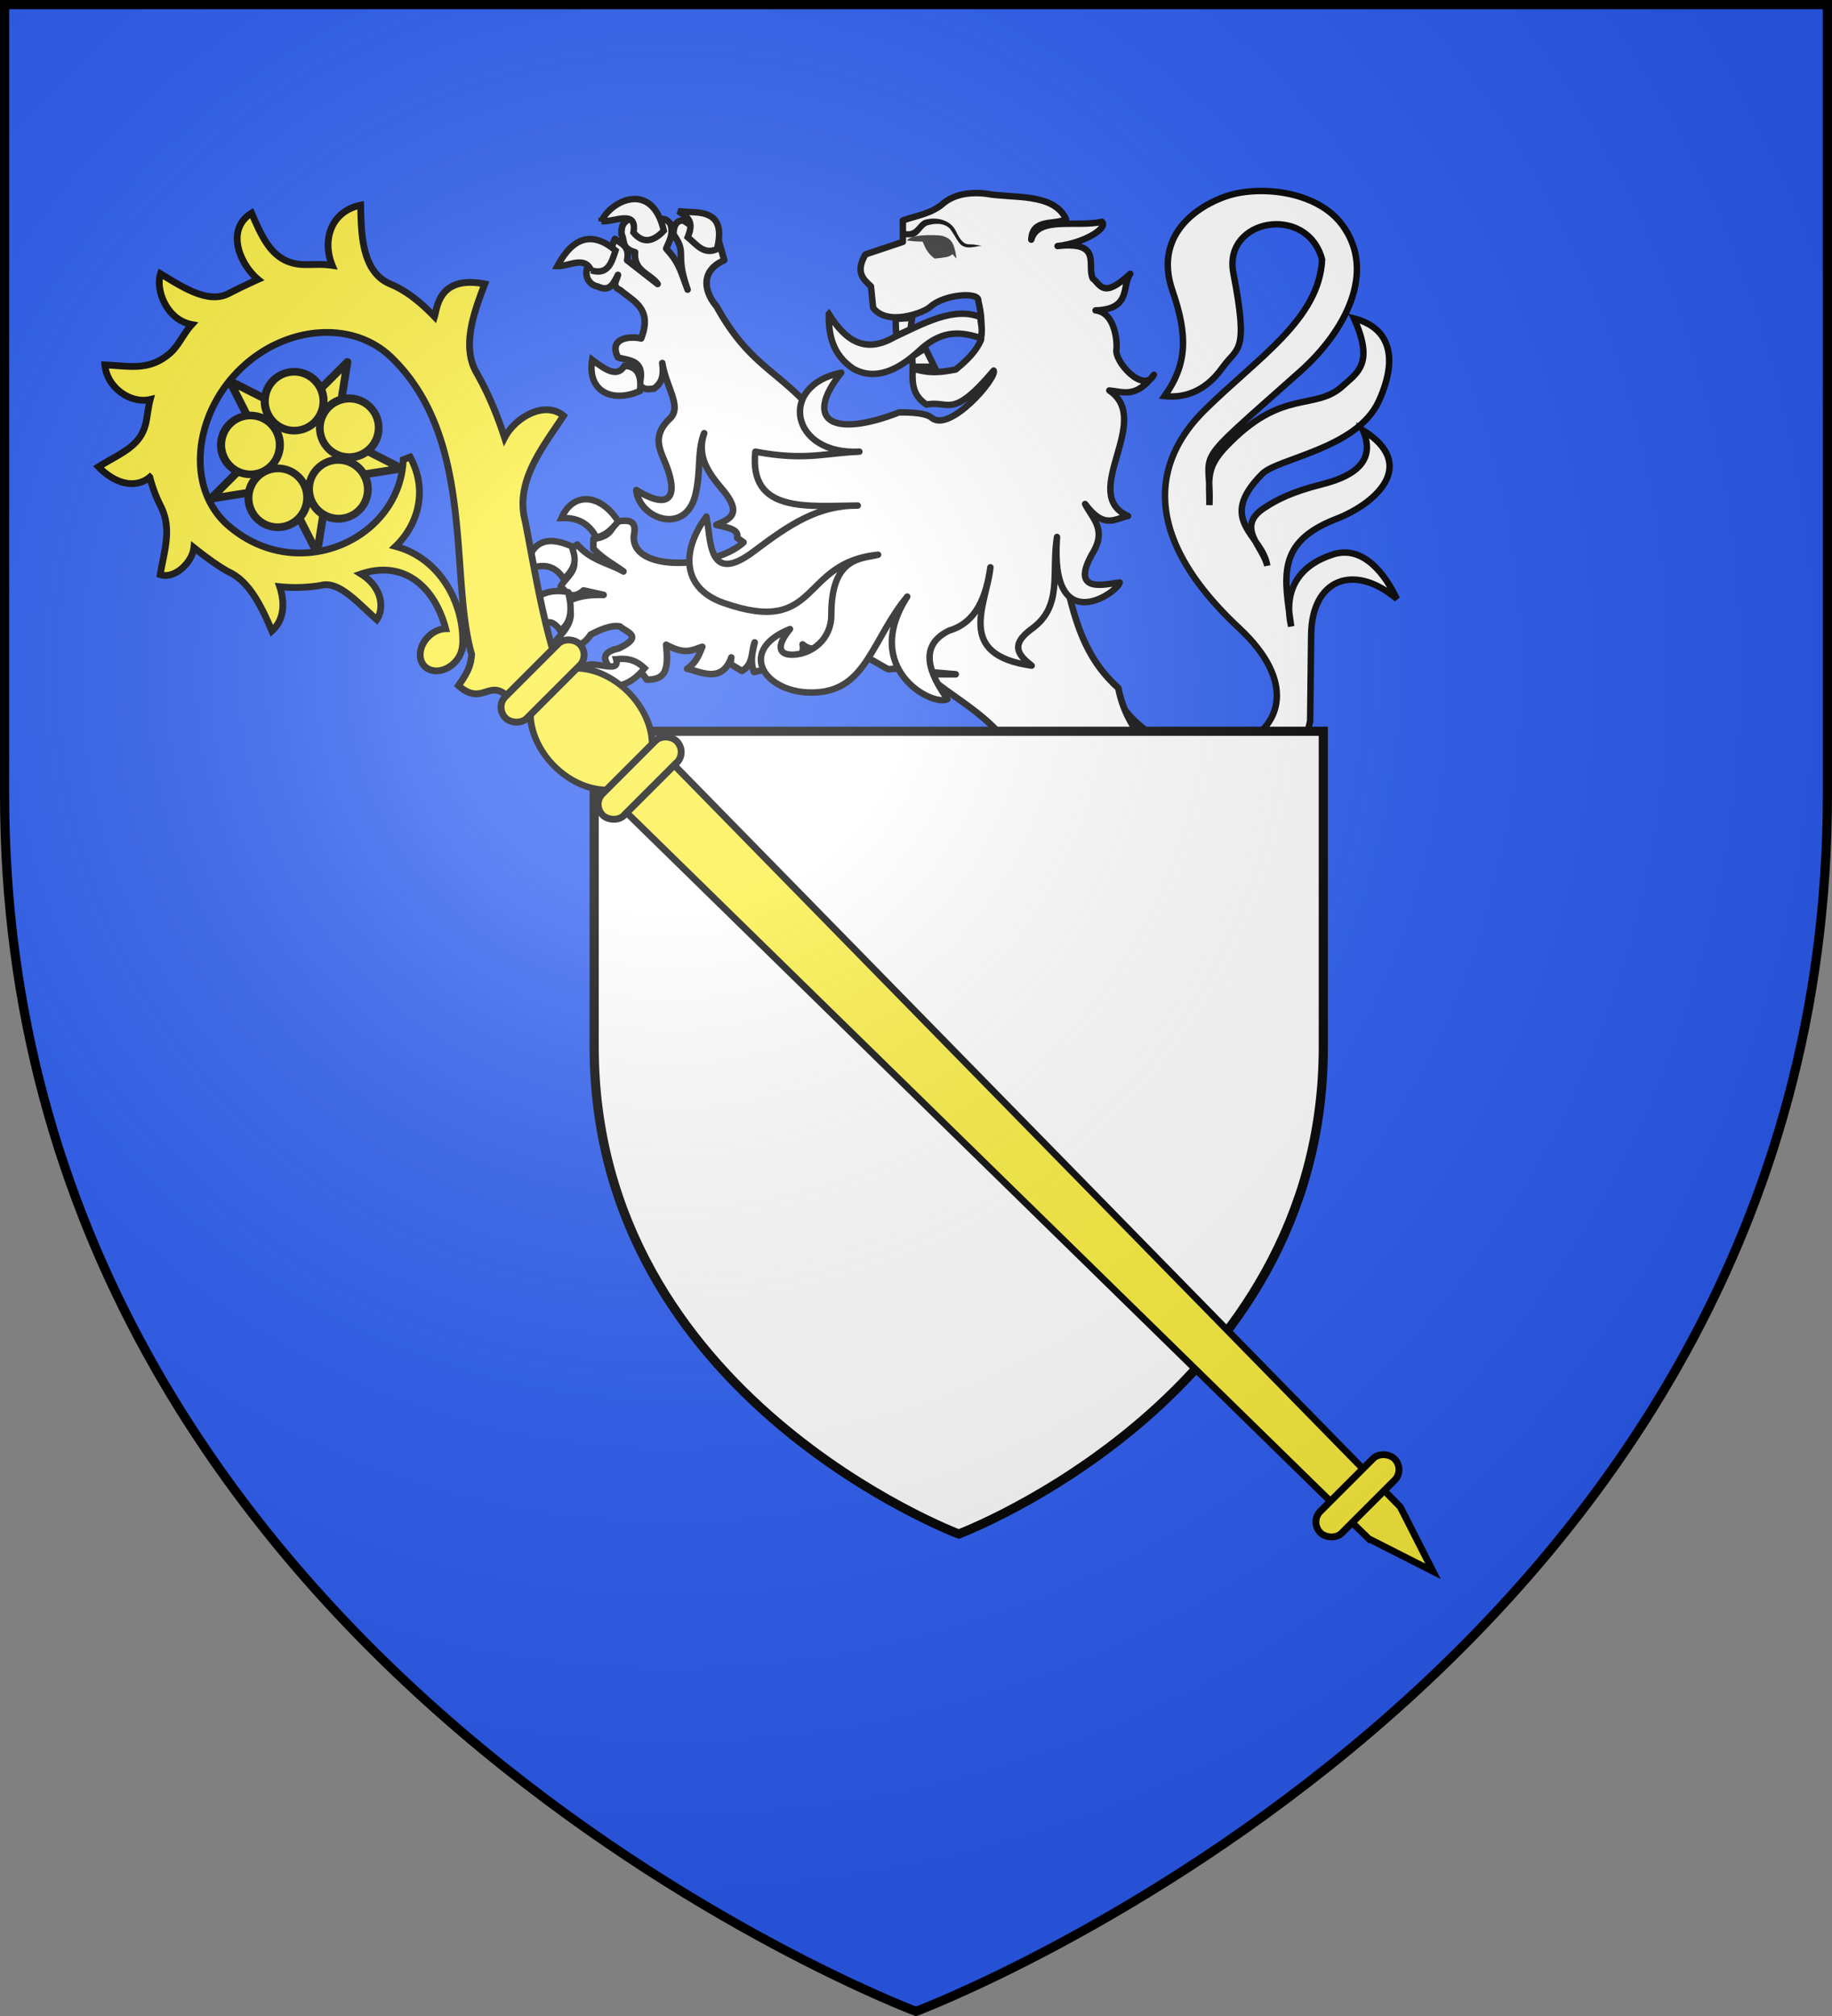
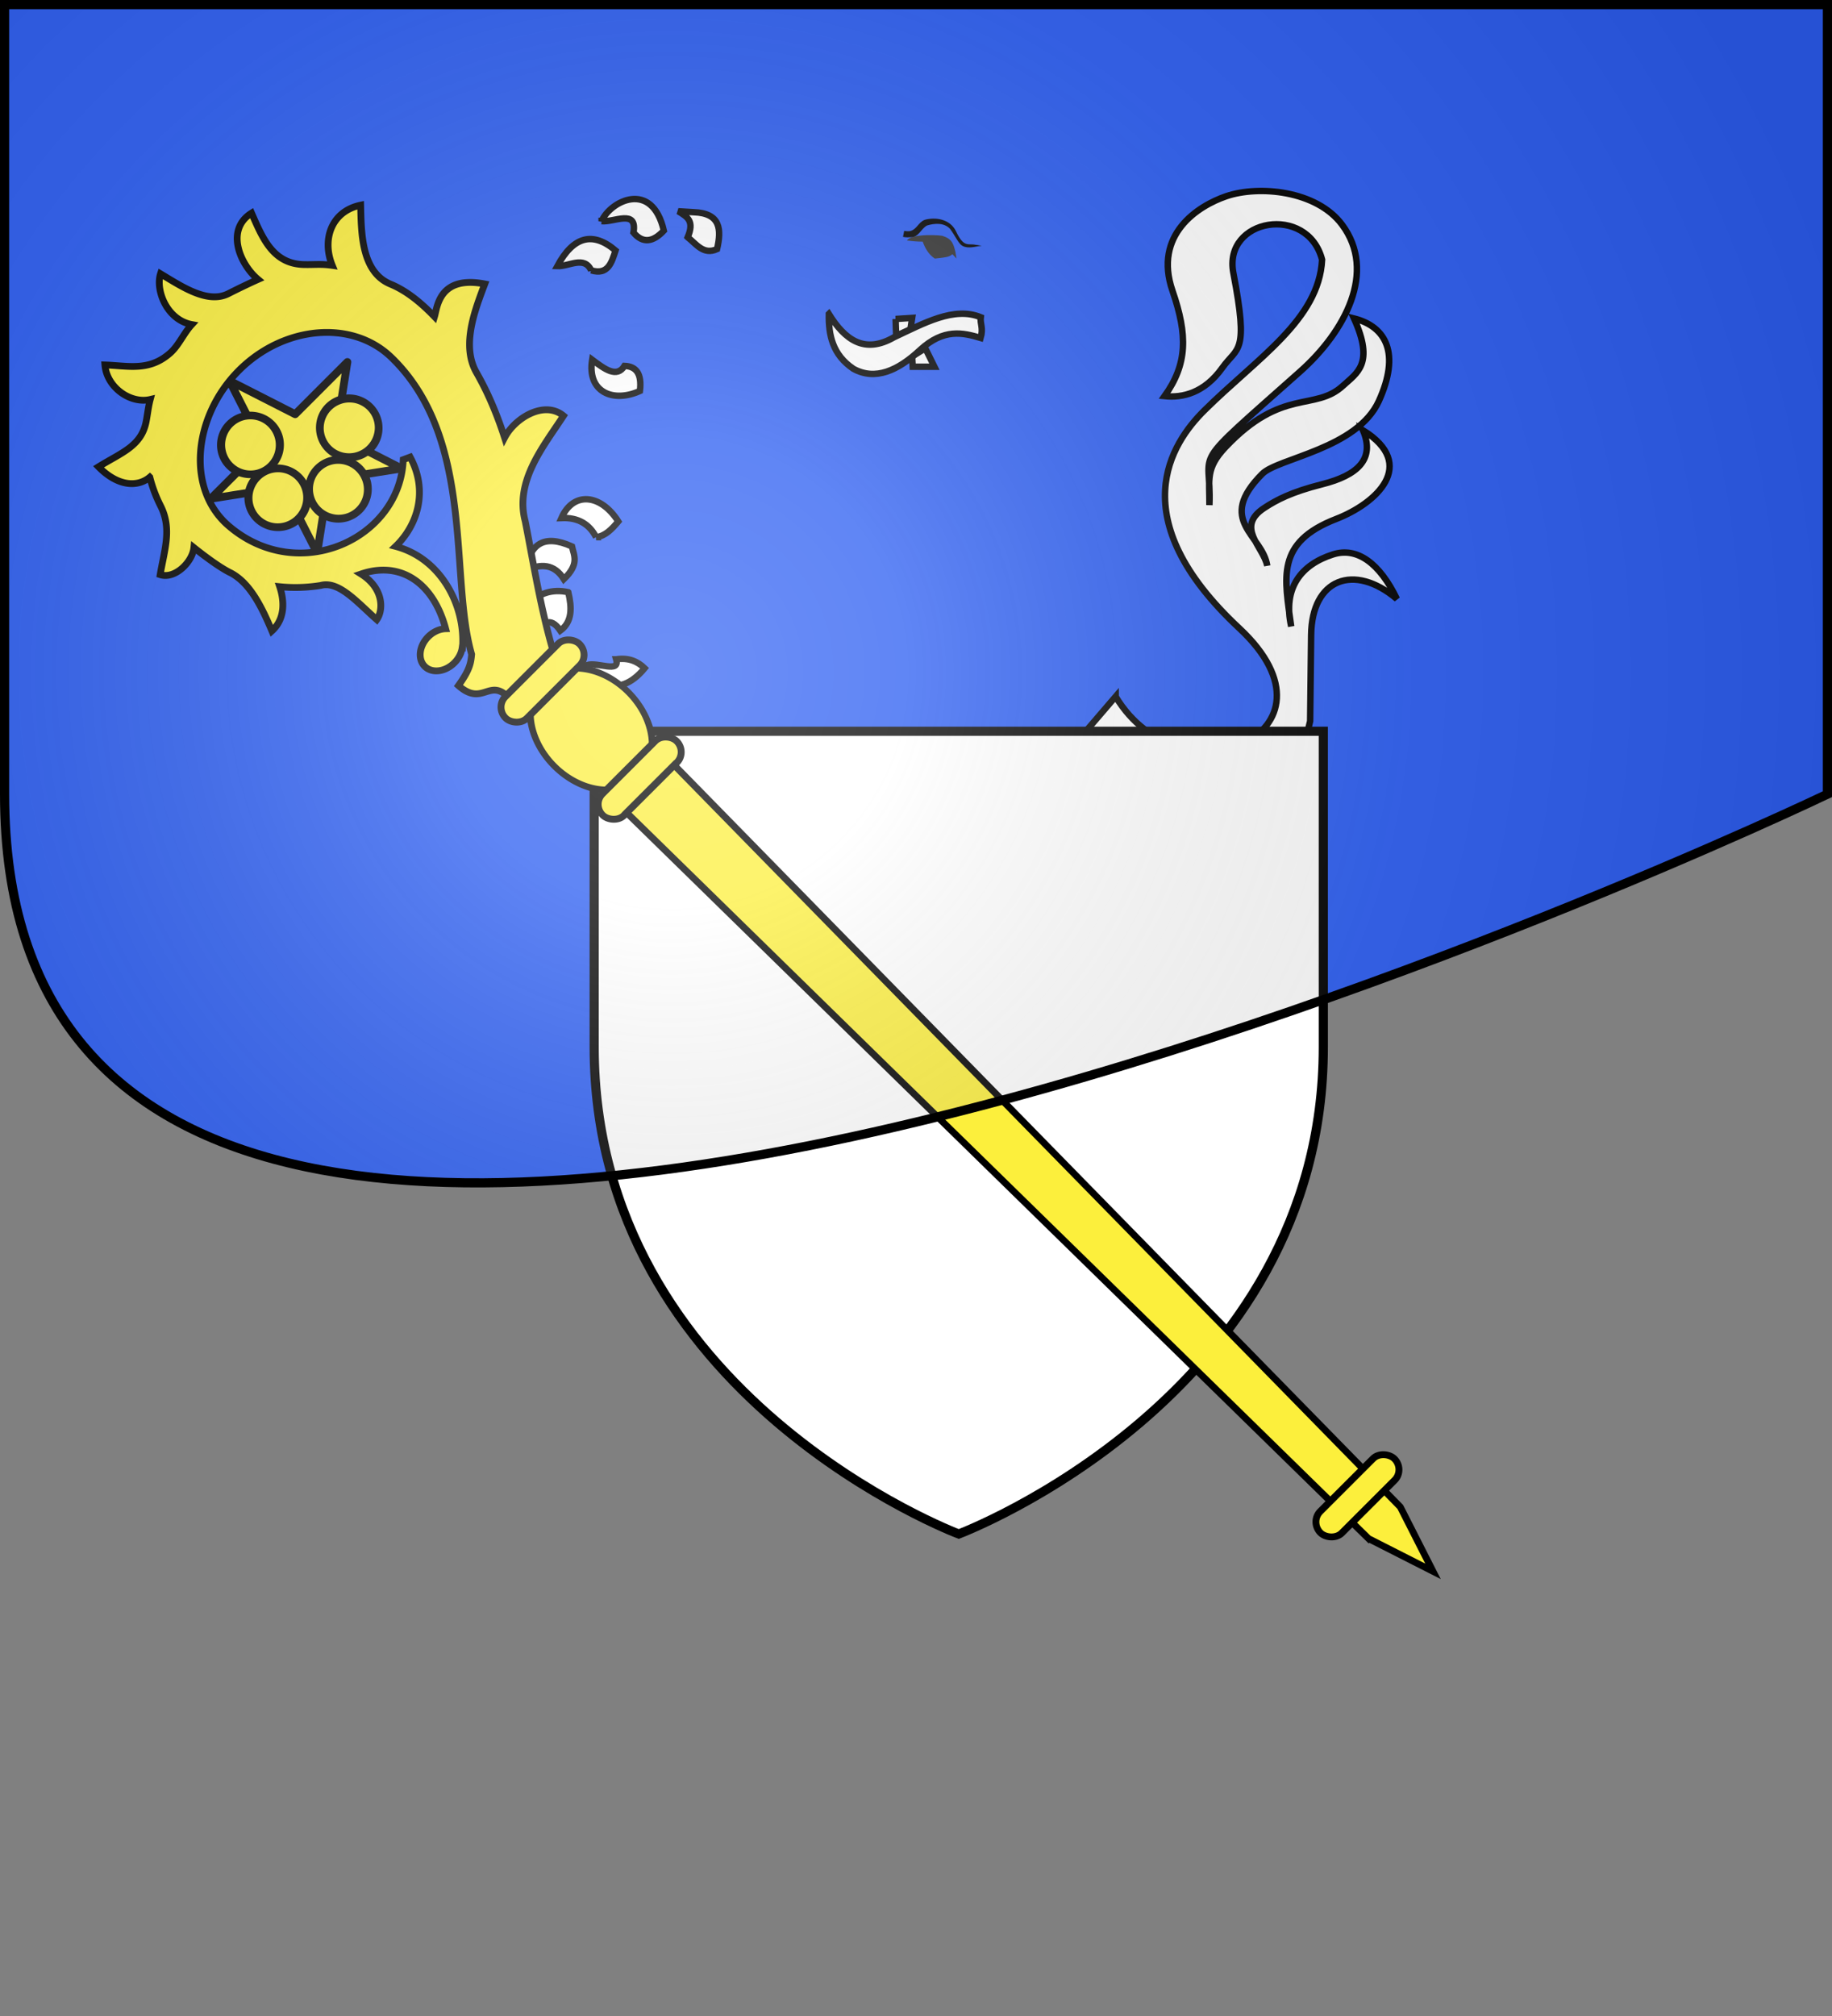
<svg xmlns="http://www.w3.org/2000/svg" xmlns:xlink="http://www.w3.org/1999/xlink" width="600" height="660" version="1.0">
  <rect width="100%" height="100%" fill="#808080" stroke="none" />
  <defs>
    <radialGradient id="b" cx="-80" cy="-80" r="405" gradientUnits="userSpaceOnUse">
      <stop offset="0" style="stop-color:#fff;stop-opacity:.31" />
      <stop offset=".19" style="stop-color:#fff;stop-opacity:.25" />
      <stop offset=".6" style="stop-color:#6b6b6b;stop-opacity:.125" />
      <stop offset="1" style="stop-color:#000;stop-opacity:.125" />
    </radialGradient>
-     <path id="a" d="M-298.5-298.5h597V-40C298.5 246.31 0 358.5 0 358.5S-298.5 246.31-298.5-40v-258.5z" />
+     <path id="a" d="M-298.5-298.5h597V-40S-298.5 246.31-298.5-40v-258.5z" />
  </defs>
  <use xlink:href="#a" width="600" height="660" style="fill:#2b5df2" transform="translate(300 300)" />
  <path d="M77.385-81.965c21.352 35.576 77.448 12.126 40.51-22.338-38.747-36.15-22.232-60.667-11.43-71.354 17.355-17.17 37.532-29.67 38.535-49.328-4.744-18.282-32.497-13.517-29.065 4.344 5.13 26.691 1.387 24.04-3.592 31.023-5.895 8.27-13.02 9.935-18.94 9.307 7.49-10.485 7.628-19.907 2.612-34.436-6.381-18.484 8.353-27.869 17.634-31.023 10.67-3.626 29.531-1.88 37.882 9.307 11.485 15.386.966 35.03-13.716 48.086-37.44 33.294-28.908 24.14-29.717 43.744.04-8.382-1.319-12.004 5.225-18.925 18.666-19.74 29.25-11.603 38.535-20.165 4.54-4.187 10.354-7.123 3.592-22.027 10.605 2.69 15.168 11.506 8.164 26.99-7.112 15.724-33.077 18.737-38.208 23.889-15.356 15.416.106 19.889 1.633 30.093-1.299-6.308-10.554-12.66-.98-18.925 4.018-2.629 8.863-5.213 18.94-7.756 11.589-2.923 17.44-8.194 13.39-17.683 18.182 11.315 4.279 23.984-8.764 29.033-19.937 7.719-16.923 19.203-14.749 35.186-2.79-12.522 3.18-20.23 13.716-23.578 7.928-2.519 15.273 2.933 20.9 14.581-13.996-11.824-27.871-6.646-28.084 11.79l-.327 28.23c-2.15 10.24-10.556 26.176-36.902 18.615L67.262-70.176l10.123-11.79z" style="fill:#fff;fill-opacity:1;stroke:#000;stroke-width:2.105;stroke-miterlimit:4;stroke-dasharray:none;stroke-opacity:1" transform="translate(288 310)" />
-   <path d="M-80.606-238.624c-3.55.823-3.966 2.995-3.825 5.4 1.08 1.733-.218 4.568 4.416 5.794-.548 6.285 5.044 7.02 7.397 10.406l-9.985-7.79c.956-4.626-1.923-5.377-3.993-6.976-1.636 3.072-1.188 8.669-7.229 6.356-4.024 4.443-1.664 8.717 1.604 9.225 3.986 1.945 5.208-1.087 6.609-3.796-.357 1.757-2.265 3.74.816 5.006 4.288 3.756 10.58 5.982 6.778 15.806-4.019-.938-10.71.038-7.594 6.188 3.137 1.144 9.303.468 7.003 9.028 1.99 1.957 3.29 1.25 4.781 1.21 3.222-2.27 3.089-5.317 2.728-8.382 1.354 8.17 6.538 14.335 2.504 18.169-5.996 5.697-3.276 10.118-1.407 14.821 4.451 11.196 1.129 15.203-9.59 8.607.836 9.336 16.147 15.068 19.378 1.406 1.837-7.77.52-14.145 2.84-20.025-2.51 7.373 1.169 12.738 5.794 18.197 7.266 8.575 2.165 9.949-1.8 11.812 3.329.871 7.514 1.316 6.778 4.22l2.11 1.49c-9.07 8.49-36.698 10.039-35.916-2.053.724-3.821.086-5.86-5.85-4.67-1.442 2.16-1.57 4.741-7.369 5.598l-.056 3.206c3.355 3.473 6.582 5.036 9.872 7.453-5.066-2.896-10.594-3.517-15.16-8.831l-2.39 2.025c3.884 5.997-1.102 8.257-3.038 11.784 1.988 1.635 3.385 4.703 7.538 1.238l6.553 1.462c-6.763-.15-8.933.992-11.728 1.969 2.666 6.312-.882 9.363-3.684 12.797 3.813 2.108 7.584 3.628 11.165-1.772 3.613-1.853 7.067-3.225 9.647-2.644 2.097 1.965 7.905 3.1-.45 7.172-5.667 1.198-5.226 3.754-2.447 6.806 4.777-1.008 9.085-.946 11.588 3.403 6.47.101 7.164-3.516 6.384-11.418 6.243 3.313 8.214 1.87 11.84.675-1.067 2.501-1.818 5.028-4.977 7.2 4.037.715 11.367 5.124 14.484-3.713l-.338 2.138 3.797 2.278c3.778-2.093 3.034-6.132 4.19-9.338-.698 3.134-1.597 6.239-.196 9.703l13.781-3.29c2.029-2.269 2.547-4.067 2.11-5.766 1.844 1.598 4.529 2.317 8.55-.337l8.887 2.531c18.27 9.93 3.687 3.682 21.713 6.666l10.997.928H16.96l.703 2.025C28.54-78.59 40.296-73.403 48.347-56.43l47.785 21.487c-.97-7.335-2.114-15.834-3.403-25.397-6.426-6.796-12.485-13.905-14.457-24.412a40.514 40.514 0 0 1-1.518-1.407c-.276-.267-.522-.544-.788-.815-.355-.366-.703-.724-1.04-1.097-.045-.05-.097-.091-.141-.14-.29-.322-.568-.659-.844-.985-.017-.02-.04-.036-.056-.056-12.208-14.458-12.001-33.894-18.028-50.822l-73.322-30.01c-13.613-18.672-23.955-18.042-35.916-39.712-2.993-3.36-6.395-11.03 2.588-15.019l-1.997-6.975c-2.871-1.034-5.735 1.443-8.606-4.219l-2.785-1.828c-2.093-.003-3.276 1.415-3.234 4.613 4.608 6.443.314 6.053 4.612 18.028-2.64-7.272-3.024-8.946-7.003-13.416.948-2.428 2.472-4.58 1.406-8.015-1.696-2.314-2.576-1.39-3.796-1.8-4.252 4.644-6.217 1.85-8.41-.197z" style="fill:#fff;fill-opacity:1;stroke:#000;stroke-width:2.16;stroke-linecap:round;stroke-linejoin:round;stroke-miterlimit:4;stroke-dasharray:none;stroke-opacity:1" transform="translate(288 310)" />
  <path d="M-92.764-134.136c-2.174-4.198-5.784-6.52-11.364-6.264 3.92-8.861 12.944-7.869 18.62 1.118-2.09 2.49-4.26 4.787-7.256 5.146zM-115.855-123.266c1.387-8.4 5.774-12.074 15.185-7.835.67 3.05 2.492 5.718-2.657 10.7-3.143-5.03-7.534-5.137-12.528-2.865zM-101.878-116.116c1.18 5.017 1.366 9.633-2.607 12.572-3.324-4.954-6.56-2.605-6.924 2.421-9.246-7.902-1.14-17.42 9.531-14.993zM-86.199-94.152c4.082-.626 6.99.672 9.319 2.917-9.047 10.987-17.323 3.597-18.834-1.036 3.492-1.086 10.866 2.79 9.515-1.881zM-78.417-182.008c-8.805 3.995-17.357.371-15.644-10.218 4.185 3.131 8.082 6.041 10.593 2.013 3.623.155 5.763 2.284 5.051 8.205zM-94.387-221.485c-2.253-4.91-7.286-1.24-11.08-1.393 5.263-9.787 11.628-11.422 19.065-5.109-1.295 3.984-2.46 8.142-7.985 6.502zM-90.965-237.585c4.08.42 11.792-4.09 10.43 3.715 3.086 3.687 6.42 3.122 9.94-.619-3.861-16.797-17.624-9.603-20.37-3.096zM-62.773-232.322c2.262-5.334-.062-6.663-3.096-8.514l5.052.31c8.834.295 9.148 5.65 7.659 12.075-4.474 2.025-6.767-1.648-9.615-3.87zM18.036-189.933l-2.993-6.041-4.302 2.665.187 3.376h7.108zM5.317-205.57l5.424-.355-.561 3.731-4.676 2.133-.187-5.509z" style="fill:#fff;fill-opacity:1;stroke:#000;stroke-width:2.105;stroke-miterlimit:4;stroke-dasharray:none;stroke-opacity:1" transform="translate(288 310)" />
-   <path d="M32.401-211.46c.517-3.15-11.192-2.234-15.685 1.884-2.256 2.067-14.232 6.423-18.75.342l-.722-7.022c-2.561-2.35-5.158-4.671-1.803-10.448l12.26-4.11v-7.023c4.413-1.563 9.535-2.179 13.522-5.824 3.26-2.486 7.74-3.62 13.883-2.911 8.247 1.605 21.958-.503 26.043 8.322-3.898 2.064-11.035-.401-11.395 6.705 2.242-7.81 14.854-3.923 23.14-5.85 2.096 1.997-5.588 6.942-14.53 7.95 14.799-1.655 9.474 6.296 11.538 10.62 2.56 1.974 3.348 6.83 12.26-1.542-2.866 4.037.49 11.61-11.359 11.99 6.823.72 7.1 11.368 6.852 12.674-.78 4.087 8.903 14.77 12.26 8.393-5.888 7.848-10.086 5.532-14.604 5.138 14.67 9.914-10.15 33.77 6.13 41.107-4.366.866-7.81 4.442-14.063-3.94 2.37 4.801 7.428 8.4 2.163 16.615-7.093 12.977 4.755 9.57 9.195 9.077-.944 3.587-23.034 18.575-20.553-14.9-1.88 11.759 1.977 22.561-8.113 29.973-7.703 5.505-4.27 8.895-.18 12.16-25.431-3.592-14.685-20.194-13.522-32.2-1.369 9.364-4.429 18.03-13.522 20.725-11.887 5.722-4.254 17.015-.541 22.437-4.879 2.597-28.362-9.926-13.162-33.57C-2.019-101.212-4.05-85.163-19.284-83.446-36.55-81.5-47.786-96.624-29.259-104.07c-5.145 6.235-3.159 8.639 1.262 8.393 5.974-.333 12.275-5.025 12.26-13.017-.036-19.113 9.842-18.299 15.325-19.697-25.844 2.514-18.852 26.934-50.662 15.757-13.075-4.594-14.302-16.313-5.59-28.26 1.63 7.229.198 23.008 15.686 11.304 11.786-8.907 21.008-14.958 33.895-14.902-16.139.07-35.704 2.709-33.534-17.641 16.241 3.073 22.624.443 34.075 0-22.553 1.176-26.779-21.636-5.95-25.863-12.414 15.598-3.09 21.568 18.931 13.017 0 0 8.319-.311 10.637 1.713 5.886 5.137 21.513-13.008 20.373-15.415-13.783 16.31-14.597 9.604-21.995 11.133-4.05-2.667-4.886-6.024-4.508-11.818 5.963 1.93 9.968 1.073 14.063.342 3.788-3.06 6.9-6.248 8.294-9.763.307-4.225.226-8.45-.902-12.674h0z" style="fill:#fff;fill-opacity:1;stroke:#000;stroke-width:2.105;stroke-linecap:round;stroke-linejoin:round;stroke-miterlimit:4;stroke-dasharray:none;stroke-opacity:1" transform="translate(288 310)" />
  <path d="M-16.545-207.205c-.131 6.936 1.244 13.361 8.043 17.946 7.127 3.92 14.569.64 21.884-6.219 7.731-7.055 13.91-5.637 19.783-3.888.966-3.263-.22-4.588.043-6.773-8.778-3.6-18.612 1.987-28.342 6.522-9.742 5.616-16.127.91-21.411-7.588z" style="fill:#fff;fill-opacity:1;stroke:#000;stroke-width:2.105;stroke-miterlimit:4;stroke-dasharray:none;stroke-opacity:1" transform="translate(288 310)" />
  <path d="M9.043-231.25c1.346-2.445 11.96-1.79 11.88-1.429 3.168.978 3.406 3.055 3.96 5.011l.396 2.325-1.346-1.43c-1.11 1.009-2.693 1.039-4.119 1.25l-1.663.18c-2.138-1.437-3.168-3.446-3.96-5.545-2.297 0-3.564-.21-5.148-.361z" style="fill:#313131;stroke:none;stroke-width:1.949;stroke-opacity:1" transform="translate(288 310)" />
  <path d="M14.867-238.036c-2.208.864-2.54 3.144-4.845 3.7-.993.112-1.894-.083-1.894-.083l-.386 1.976s1.142.256 2.483.105c2.717.027 3.333-2.71 5.355-3.827 2.518-.779 5.643-.98 7.574 1.094 1.933 2.66 2.779 4.898 4.106 5.59 1.934 1.009 4.18.152 6.27-.068l-2.07-.307c-2.275-.552-3.741 1.137-6.338-4.38-1.972-4.19-6.982-4.74-10.255-3.8z" style="fill:#000;fill-opacity:1;stroke:none;display:inline" transform="translate(288 310)" />
  <path d="M-105.4-60.6h238.8V42.8C133.4 157.324 14 202.2 14 202.2s-119.4-44.876-119.4-159.4V-60.6z" style="fill:#fff;stroke:#000;stroke-width:3;stroke-opacity:1" transform="translate(300 300)" />
  <g style="fill:#fcef3c;stroke:#000;stroke-width:6.4;stroke-opacity:1">
    <g style="fill:#fcef3c;stroke:#000;stroke-width:6.4;stroke-opacity:1;display:inline">
      <path d="m300 198.44-18.63 57.344h-60.29l48.776 35.432-18.631 57.343L300 313.127l48.775 35.432-18.63-57.343 48.774-35.432h-60.288l-18.63-57.343z" style="opacity:1;fill:#fcef3c;fill-opacity:1;stroke:#000;stroke-width:6.4;stroke-linecap:butt;stroke-linejoin:round;stroke-miterlimit:4;stroke-dasharray:none;stroke-opacity:1" transform="rotate(170.999 108.094 129.657) scale(.401)" />
    </g>
  </g>
-   <path d="M1005.783 63.73a6.763 7.2 0 1 1-13.526 0 6.763 7.2 0 1 1 13.526 0z" style="fill:#fcef3c;fill-opacity:1;stroke:#000;stroke-width:1.861;stroke-linecap:butt;stroke-linejoin:miter;stroke-miterlimit:4;stroke-dasharray:none;stroke-opacity:1" transform="matrix(-1.406 .223 -.209 -1.321 1514.28 -7.247)" />
  <path d="M1005.783 63.73a6.763 7.2 0 1 1-13.526 0 6.763 7.2 0 1 1 13.526 0z" style="fill:#fcef3c;fill-opacity:1;stroke:#000;stroke-width:1.861;stroke-linecap:butt;stroke-linejoin:miter;stroke-miterlimit:4;stroke-dasharray:none;stroke-opacity:1" transform="matrix(-1.406 .223 -.209 -1.321 1499.971 7.066)" />
  <path d="M1005.783 63.73a6.763 7.2 0 1 1-13.526 0 6.763 7.2 0 1 1 13.526 0z" style="fill:#fcef3c;fill-opacity:1;stroke:#000;stroke-width:1.861;stroke-linecap:butt;stroke-linejoin:miter;stroke-miterlimit:4;stroke-dasharray:none;stroke-opacity:1" transform="matrix(1.269 .646 -.607 1.192 -1138.076 -558.362)" />
  <path d="M1005.783 63.73a6.763 7.2 0 1 1-13.526 0 6.763 7.2 0 1 1 13.526 0z" style="fill:#fcef3c;fill-opacity:1;stroke:#000;stroke-width:1.861;stroke-linecap:butt;stroke-linejoin:miter;stroke-miterlimit:4;stroke-dasharray:none;stroke-opacity:1" transform="matrix(1.007 -1.007 .946 .946 -955.459 1105.907)" />
  <path d="M1005.783 63.73a6.763 7.2 0 1 1-13.526 0 6.763 7.2 0 1 1 13.526 0z" style="fill:#fcef3c;fill-opacity:1;stroke:#000;stroke-width:1.861;stroke-linecap:butt;stroke-linejoin:miter;stroke-miterlimit:4;stroke-dasharray:none;stroke-opacity:1" transform="matrix(-.646 -1.269 1.192 -.607 683.787 1446.518)" />
  <path d="M261.739-260.655c-5.626-1.918-16.184 1.807-18.007 10.603-3.1-2.978-7.207-4.696-9.822-7.78-6.393-7.543-4.156-14.768-3.717-22.963-7.919.475-13.898 8.72-12.416 15.634-2.595-.749-5.303-1.059-7.85-1.621-8.51-1.881-10.61-8.958-15.382-17.001-7.138 6.7-7.448 13.67-4 17.914a48.927 48.927 0 0 0-10.107 3.554c-8.144 3.946-15.548.996-24.135-.614-1.771 5.107 4.174 11.382 9.243 12.006-2.874 3.444-7.314 9.097-9.17 12.82-3.67 6.533-11.801 10.426-20.598 13.926 4.478 5.13 11.178 4.382 15.458 3.054-.596 4.808-.517 9.646.132 14.358 1.682 6.457-6.474 12.956-12.37 19.446 3.34 2.481 10.968 2.635 16.092-5.18 4.506 14.149-3.84 25.37-19.783 29.255-.02-2.07-.929-4.344-2.68-6.169-3.14-3.27-7.78-3.917-10.359-1.442-2.578 2.474-2.123 7.138 1.017 10.409 1.532 1.596 3.4 2.566 5.233 2.855l-.014.115c14.647 1.356 31.458-6.78 36.018-22.728 7.08 7.685 19.02 12.022 31.189 5.744l-.847-2.44c-27.636-1.642-43.505-37.574-21.939-61.686 13.182-14.739 38.69-11.633 54.388 4.722 15.327 15.968 17.116 39.993 3.468 53.544-29.169 28.962-77.213 18.704-104.61 25.998-3.126-.333-5.486-.799-10.886-4.85-7.384 8.019 1.879 10.657-3.797 16.757l15.844 16.508c14.91-3.951 30.066-6.047 45.032-8.662 14.211-3.482 26.169 6.994 36.715 14.163 5.64-6.538-.336-17.027-7.246-20.801 4.976-1.498 9.896-3.244 14.74-5.35 2.96-1.286 5.76-2.682 8.435-4.131 9.631-5.13 22.08.142 30.846 3.633 3.427-16.045-7.886-16.814-11.104-17.858 5.019-4.64 9.262-9.585 11.719-15.19 4.519-10.311 18.681-9.843 27.892-9.898-1.97-10.427-11.881-13.873-20.91-10.386.681-4.081.317-6.205.5-10.02.517-10.79 9.52-14.194 18.41-17.89-5.665-9.451-17.974-4.363-23.294 1.79-1.424-3.41-3.502-7.87-4.75-10.455-3.574-7.395 2.828-16.353 7.422-23.693z" style="fill:#fcef3c;fill-opacity:1;stroke:#000;stroke-width:2.381;stroke-linecap:round;stroke-linejoin:miter;stroke-miterlimit:4;stroke-dasharray:none;stroke-opacity:1" transform="rotate(-91.175 311.682 17.092) scale(.934)" />
  <g transform="matrix(-.028 -.899 .899 -.009 299.02 327.377)">
    <path d="M992.76-26.675a14.046 14.901 0 1 1-28.092 0 14.046 14.901 0 1 1 28.092 0z" style="fill:#fcef3c;fill-opacity:1;stroke:#000;stroke-width:1.657;stroke-linecap:butt;stroke-linejoin:miter;stroke-miterlimit:4;stroke-dasharray:none;stroke-opacity:1" transform="matrix(.949 .989 -1.198 1.15 -860.958 -1051.371)" />
    <rect width="38.5" height="11" x="-32.641" y="-181.17" ry="5.5" style="fill:#fcef3c;fill-opacity:1;stroke:#000;stroke-width:2.5;stroke-linecap:butt;stroke-linejoin:miter;stroke-miterlimit:4;stroke-dasharray:none;stroke-opacity:1" transform="rotate(46.175)" />
    <rect width="38.5" height="11" x="-32.641" y="-131.67" ry="5.5" style="fill:#fcef3c;fill-opacity:1;stroke:#000;stroke-width:2.5;stroke-linecap:butt;stroke-linejoin:miter;stroke-miterlimit:4;stroke-dasharray:none;stroke-opacity:1" transform="rotate(46.175)" />
    <path d="m-197.753 159.808 266.97-261.956 17.138 17.856-272.682 256.004-23.57 11.186 12.144-23.09z" style="fill:#fcef3c;fill-opacity:1;stroke:#000;stroke-width:2.5;stroke-linecap:butt;stroke-linejoin:miter;stroke-miterlimit:4;stroke-dasharray:none;stroke-opacity:1" />
    <rect width="38.5" height="11" x="-32.641" y="234.08" ry="5.5" style="fill:#fcef3c;fill-opacity:1;stroke:#000;stroke-width:2.5;stroke-linecap:butt;stroke-linejoin:miter;stroke-miterlimit:4;stroke-dasharray:none;stroke-opacity:1" transform="rotate(46.175)" />
  </g>
  <use xlink:href="#a" width="600" height="660" style="fill:url(#b)" transform="translate(300 300)" />
  <use xlink:href="#a" width="600" height="660" style="fill:none;stroke:#000;stroke-width:3" transform="translate(300 300)" />
</svg>